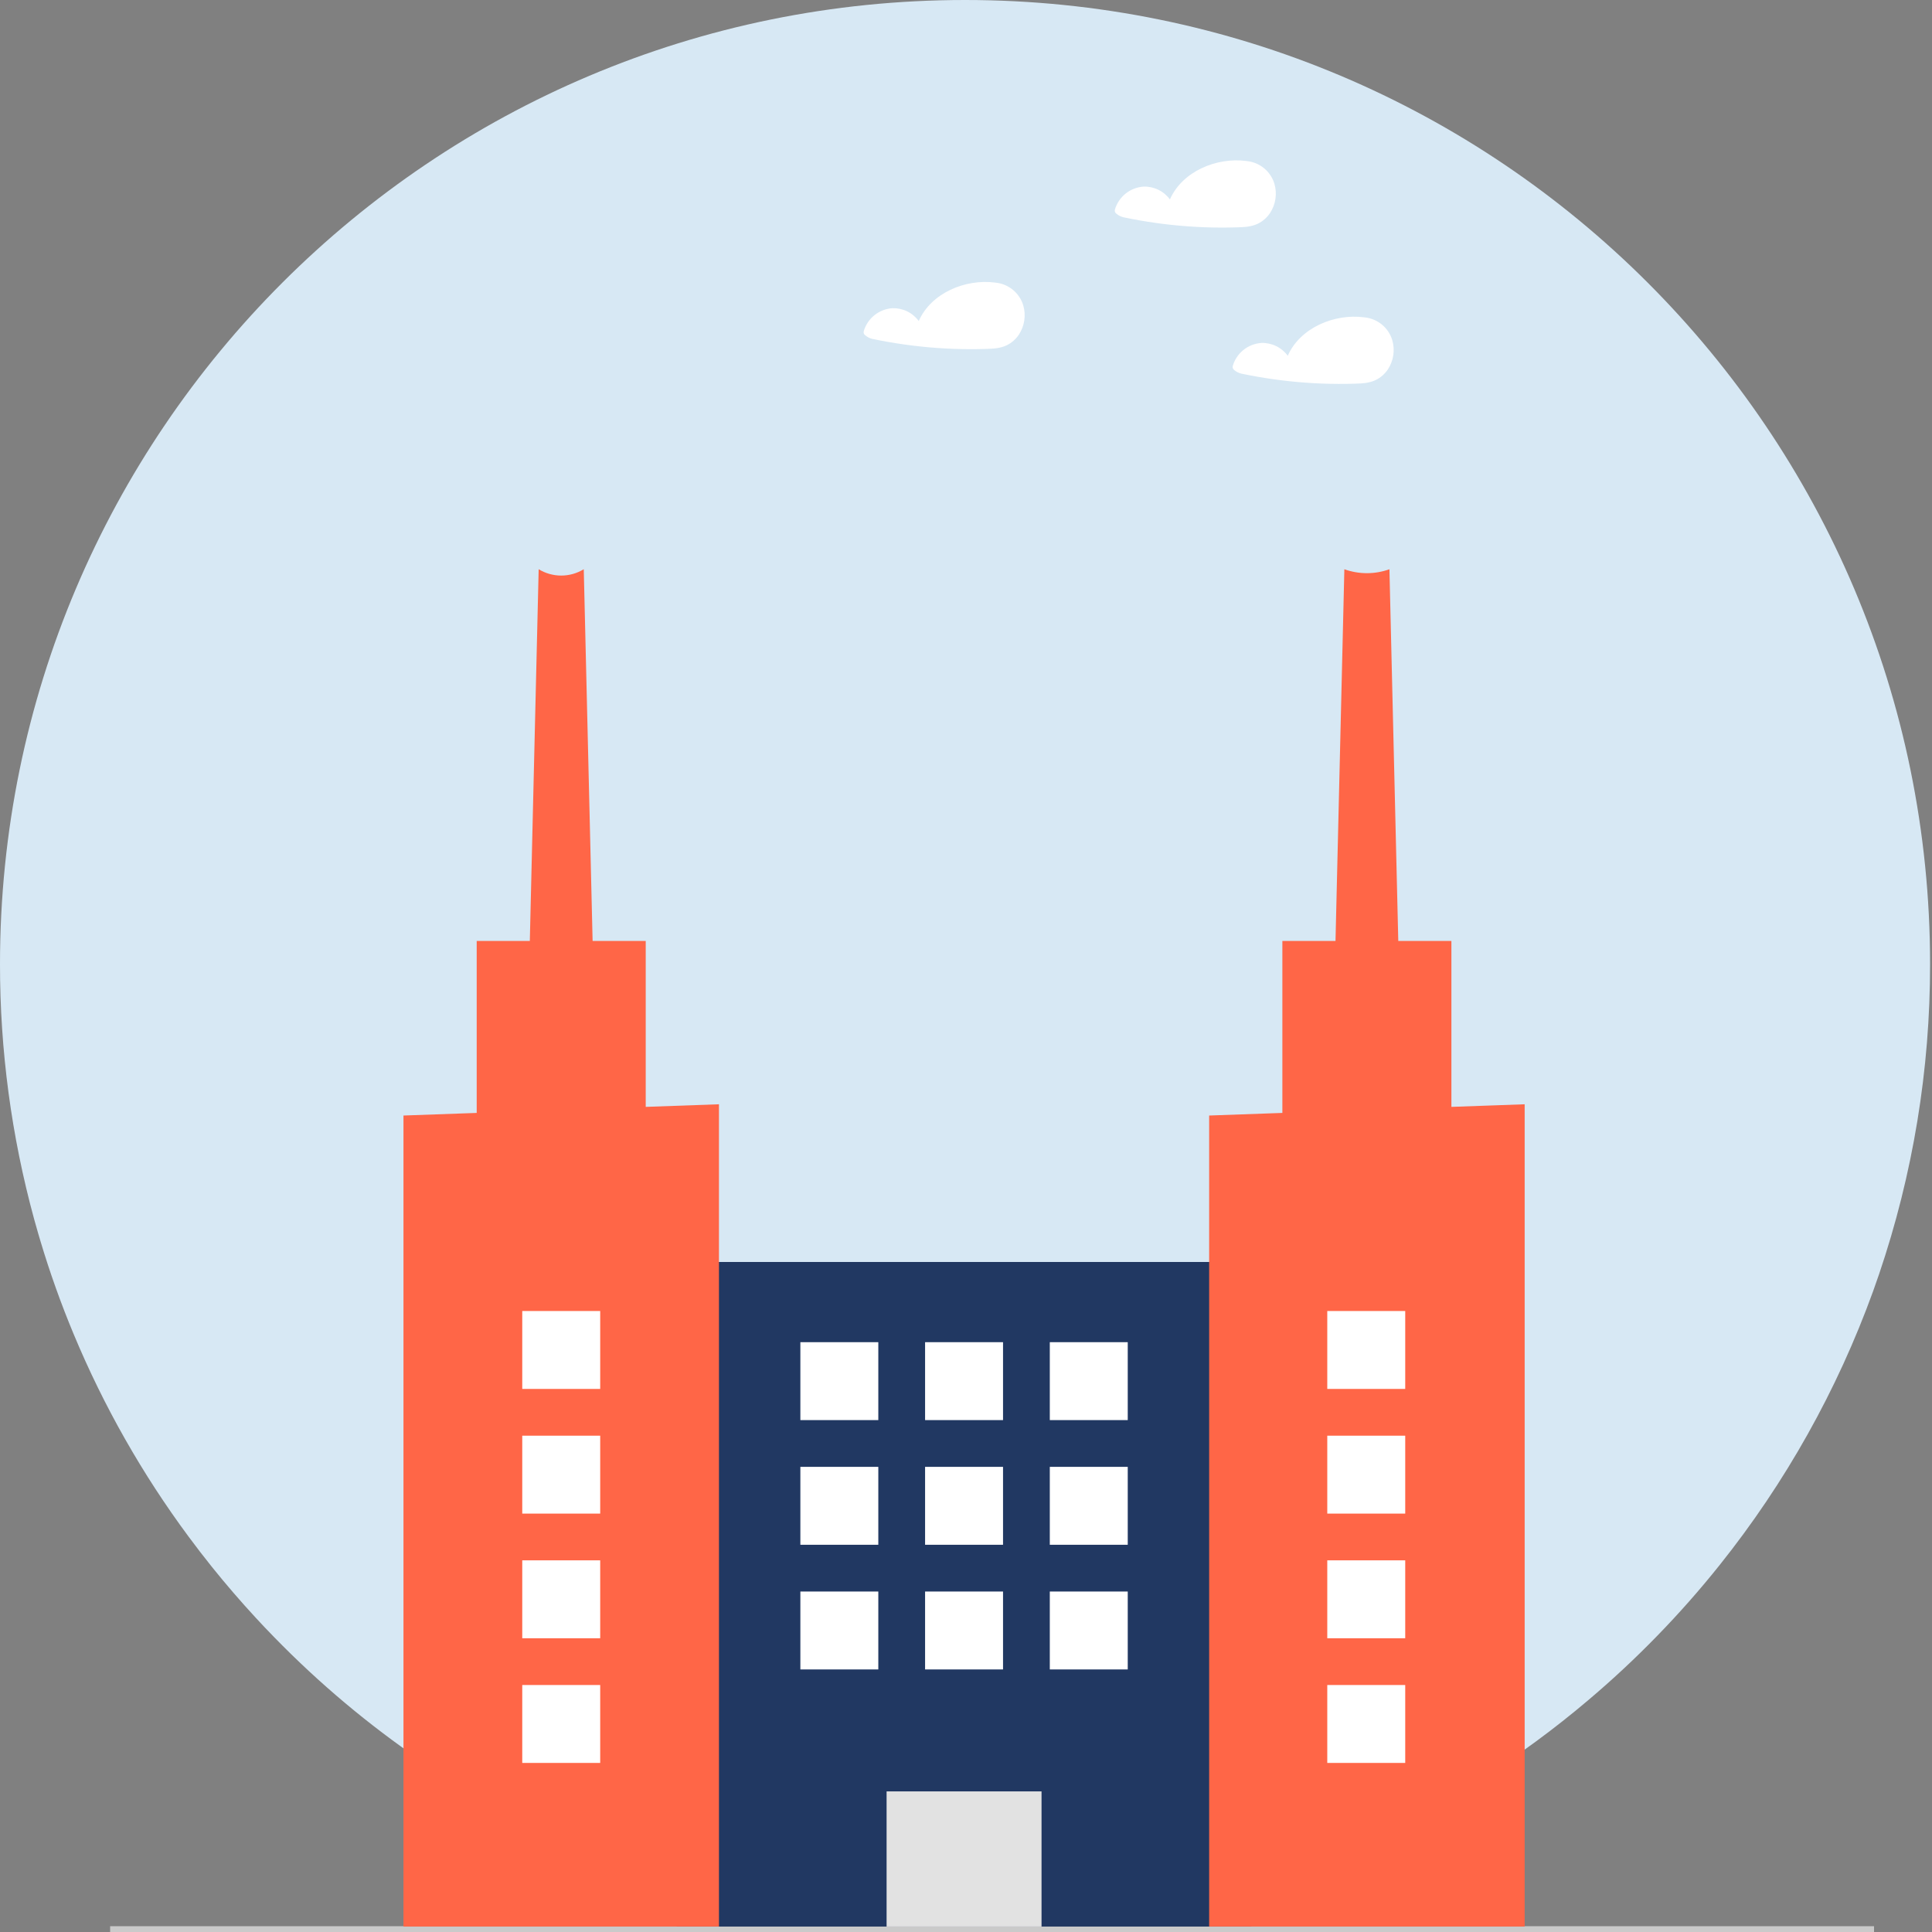
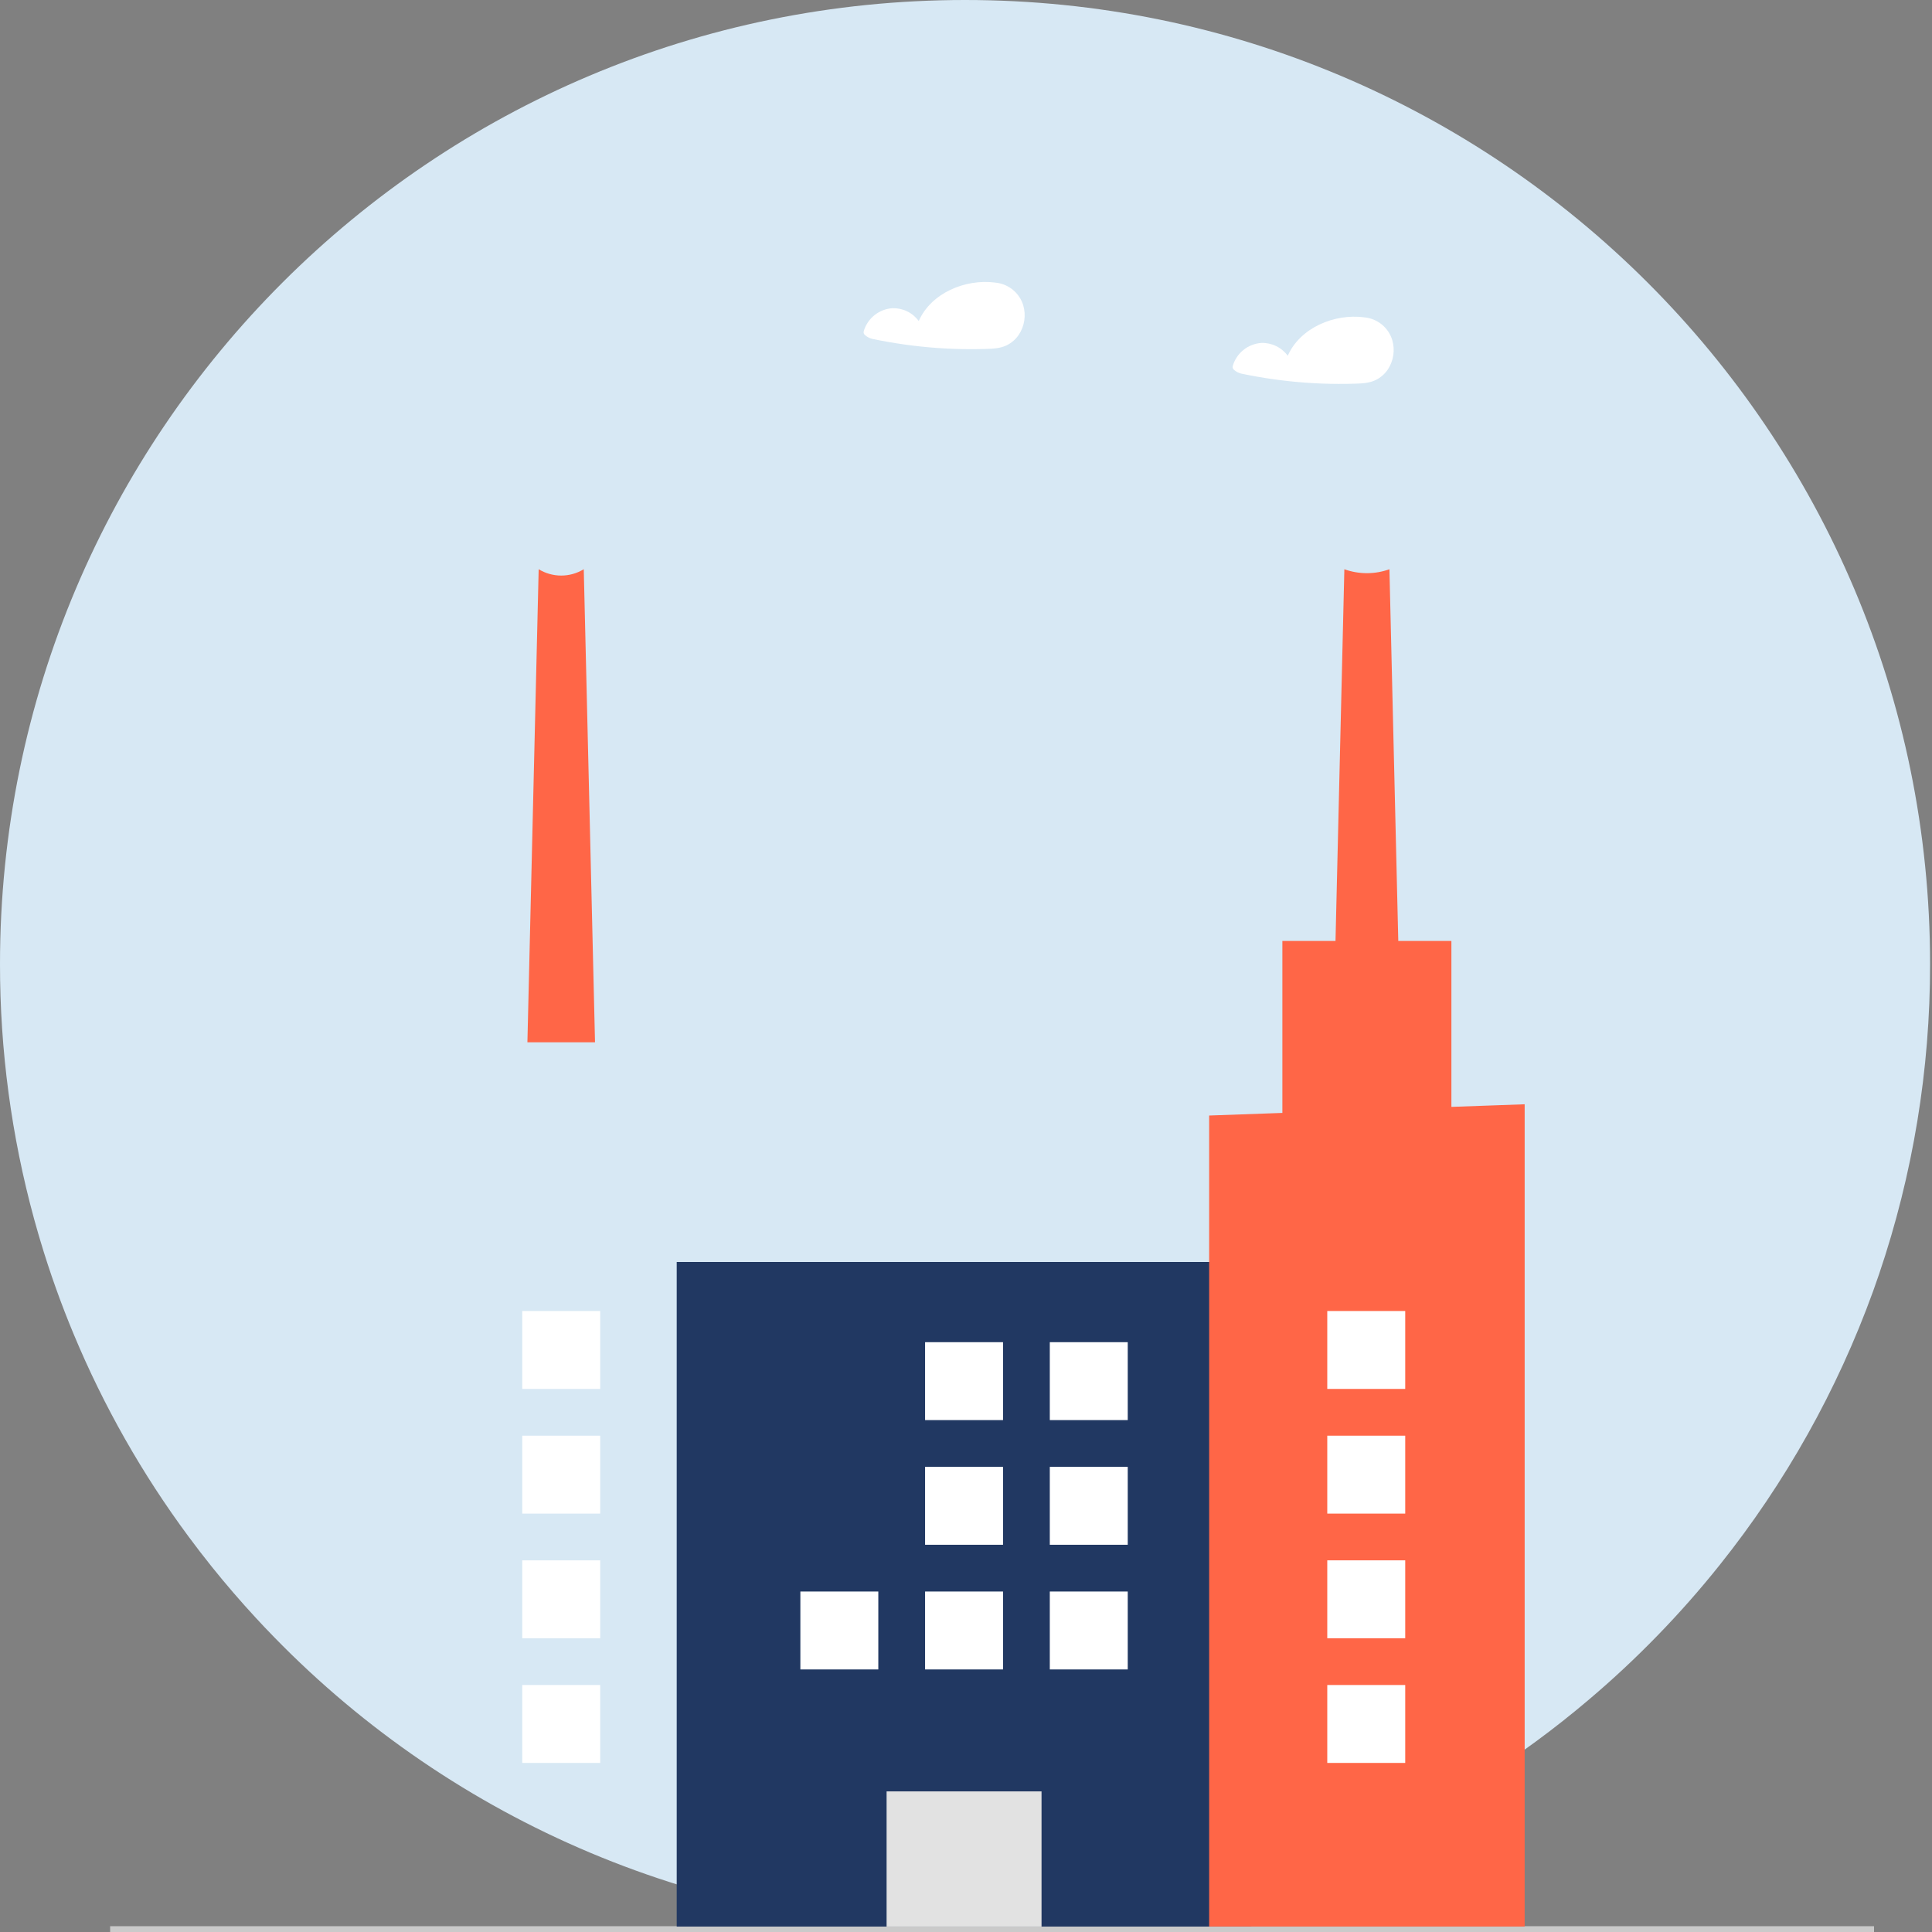
<svg xmlns="http://www.w3.org/2000/svg" width="1000" height="1000" viewBox="0 0 1000 1000" fill="none">
  <rect x="0" y="0" width="1000" height="1000" fill="#808080" stroke="none" />
  <g clip-path="url(#clip0_320_258)">
    <path d="M999.003 499.002C999.064 553.567 990.153 607.772 972.624 659.451C971.619 662.403 970.589 665.346 969.535 668.279C950.972 719.562 924.13 767.464 890.073 810.082C879.906 822.822 869.132 835.037 857.753 846.724C846.374 858.432 834.428 869.568 821.916 880.134C752.124 939.26 667.345 977.985 576.924 992.04H576.909C565.382 993.827 553.742 995.219 541.989 996.218C527.994 997.399 513.831 997.995 499.501 998.005C432.863 998.091 366.884 984.814 305.476 958.96C244.068 933.106 188.479 895.202 142.003 847.492C138.737 844.155 135.521 840.77 132.353 837.335C124.462 828.787 116.871 819.973 109.58 810.894C105.487 805.785 101.492 800.598 97.595 795.333C73.594 762.94 53.625 727.752 38.128 690.542C31.519 674.695 25.748 658.512 20.837 642.06C20.483 640.893 20.143 639.727 19.803 638.561C19.064 636.051 18.35 633.526 17.66 630.987C5.904 587.977 -0.035 543.587 0 499.002C0 223.414 223.638 0 499.501 0C775.365 0 999.003 223.414 999.003 499.002Z" fill="#D7E8F4" />
    <path d="M970 997H57V1000H970V997Z" fill="#CACACA" />
    <path d="M720.616 175.981C719.666 172.877 717.829 170.119 715.329 168.045C712.83 165.97 709.778 164.671 706.549 164.306C706.476 164.296 706.406 164.309 706.334 164.304C706.24 164.276 706.144 164.254 706.047 164.238C690.681 162.255 672.944 169.594 666.54 184.141C664.978 182.014 662.92 180.298 660.545 179.142C658.17 177.986 655.548 177.425 652.908 177.507C649.502 177.734 646.25 179.003 643.593 181.142C640.936 183.281 639.003 186.185 638.058 189.46C637.958 189.861 637.988 190.283 638.144 190.666C638.3 191.049 638.574 191.372 638.926 191.589C639.941 192.447 641.143 193.057 642.436 193.368C645.227 193.958 648.027 194.499 650.838 194.99C656.321 195.949 661.834 196.724 667.375 197.315C678.624 198.519 689.942 198.946 701.249 198.593C705.014 198.476 708.646 198.351 712.097 196.692C714.607 195.453 716.751 193.585 718.32 191.269C719.797 189.042 720.768 186.52 721.165 183.879C721.562 181.238 721.375 178.542 720.616 175.981V175.981Z" fill="white" />
    <path d="M529.616 157.998C528.666 154.895 526.829 152.136 524.329 150.062C521.83 147.988 518.778 146.688 515.549 146.323C515.476 146.313 515.406 146.327 515.334 146.322C515.24 146.293 515.144 146.271 515.047 146.256C499.681 144.273 481.944 151.612 475.54 166.159C473.978 164.031 471.92 162.315 469.545 161.16C467.17 160.004 464.548 159.443 461.908 159.525C458.502 159.752 455.25 161.021 452.593 163.159C449.936 165.298 448.003 168.203 447.058 171.477C446.958 171.878 446.988 172.301 447.144 172.683C447.3 173.066 447.574 173.389 447.926 173.606C448.941 174.465 450.143 175.074 451.436 175.386C454.227 175.976 457.027 176.517 459.838 177.008C465.321 177.966 470.834 178.741 476.375 179.332C487.624 180.536 498.942 180.963 510.249 180.611C514.014 180.494 517.646 180.369 521.097 178.709C523.607 177.471 525.751 175.602 527.32 173.286C528.797 171.06 529.768 168.538 530.165 165.897C530.562 163.255 530.375 160.56 529.616 157.998V157.998Z" fill="white" />
-     <path d="M659.616 95.061C658.666 91.958 656.829 89.199 654.329 87.125C651.83 85.051 648.778 83.751 645.549 83.386C645.476 83.376 645.406 83.39 645.334 83.385C645.24 83.356 645.144 83.334 645.047 83.319C629.681 81.336 611.944 88.675 605.54 103.222C603.978 101.094 601.92 99.378 599.545 98.223C597.17 97.067 594.548 96.506 591.908 96.588C588.502 96.815 585.25 98.084 582.593 100.222C579.936 102.361 578.003 105.266 577.058 108.54C576.958 108.941 576.988 109.364 577.144 109.746C577.3 110.129 577.574 110.452 577.926 110.669C578.941 111.528 580.143 112.137 581.436 112.449C584.227 113.039 587.027 113.58 589.838 114.071C595.321 115.029 600.834 115.804 606.375 116.395C617.624 117.599 628.942 118.026 640.249 117.674C644.014 117.557 647.646 117.432 651.097 115.772C653.607 114.534 655.751 112.665 657.32 110.349C658.797 108.123 659.768 105.601 660.165 102.96C660.562 100.318 660.375 97.623 659.616 95.061V95.061Z" fill="white" />
    <path d="M350.267 997.18H647.719V653.2H350.267L350.267 997.18Z" fill="#213862" />
    <path d="M458.898 997.18H539.094V927.218H458.898V997.18Z" fill="#E2E2E2" />
    <path d="M272.984 539.506H307.983L306.733 487.039V487.019L302.153 294.631C298.639 296.778 294.601 297.913 290.484 297.913C286.366 297.913 282.328 296.778 278.814 294.631L274.235 487.019V487.039L272.984 539.506Z" fill="#FF6647" />
-     <path d="M208.836 577.396V997.175H372.13V571.568L334.225 572.919V487.04H246.739V576.045L208.836 577.396Z" fill="#FF6647" />
    <path d="M690.004 539.511H724.998L719.166 294.644C711.625 297.352 703.377 297.352 695.836 294.644L690.004 539.511Z" fill="#FF6647" />
    <path d="M625.852 577.396V997.175H789.163V571.568L775.749 572.052L751.24 572.919V487.04H663.755V576.045L625.852 577.396Z" fill="#FF6647" />
    <path d="M543.375 735.041H583.719V694.712H543.375V735.041Z" fill="white" />
    <path d="M478.824 735.041H519.168V694.712H478.824V735.041Z" fill="white" />
-     <path d="M414.269 735.041H454.613V694.712H414.269V735.041Z" fill="white" />
    <path d="M543.375 799.57H583.719V759.241H543.375V799.57Z" fill="white" />
    <path d="M478.824 799.57H519.168V759.241H478.824V799.57Z" fill="white" />
-     <path d="M414.269 799.57H454.613V759.241H414.269V799.57Z" fill="white" />
    <path d="M543.375 864.099H583.719V823.77H543.375V864.099Z" fill="white" />
    <path d="M478.824 864.099H519.168V823.77H478.824V864.099Z" fill="white" />
    <path d="M414.269 864.099H454.613V823.77H414.269V864.099Z" fill="white" />
    <path d="M270.316 718.907H310.66V678.579H270.316V718.907Z" fill="white" />
    <path d="M270.316 783.436H310.66V743.108H270.316V783.436Z" fill="white" />
    <path d="M270.316 847.958H310.66V807.63H270.316V847.958Z" fill="white" />
    <path d="M270.316 912.487H310.66V872.159H270.316V912.487Z" fill="white" />
    <path d="M686.996 718.907H727.34V678.579H686.996V718.907Z" fill="white" />
    <path d="M686.996 783.436H727.34V743.108H686.996V783.436Z" fill="white" />
    <path d="M686.996 847.958H727.34V807.63H686.996V847.958Z" fill="white" />
    <path d="M686.996 912.487H727.34V872.159H686.996V912.487Z" fill="white" />
  </g>
  <defs>
    <clipPath id="clip0_320_258">
      <rect width="1000" height="1000" fill="white" />
    </clipPath>
  </defs>
</svg>